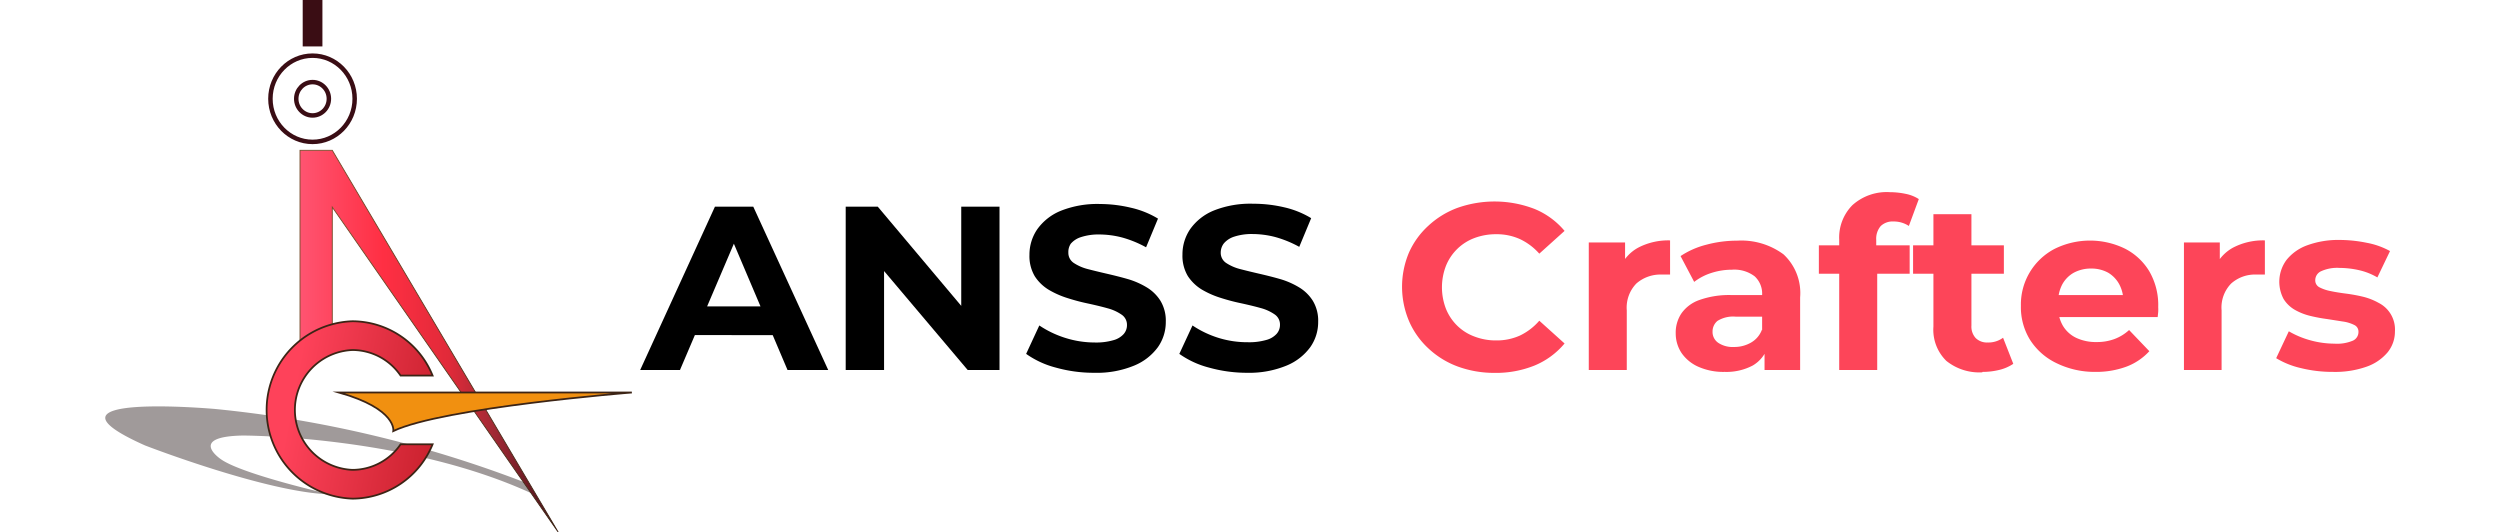
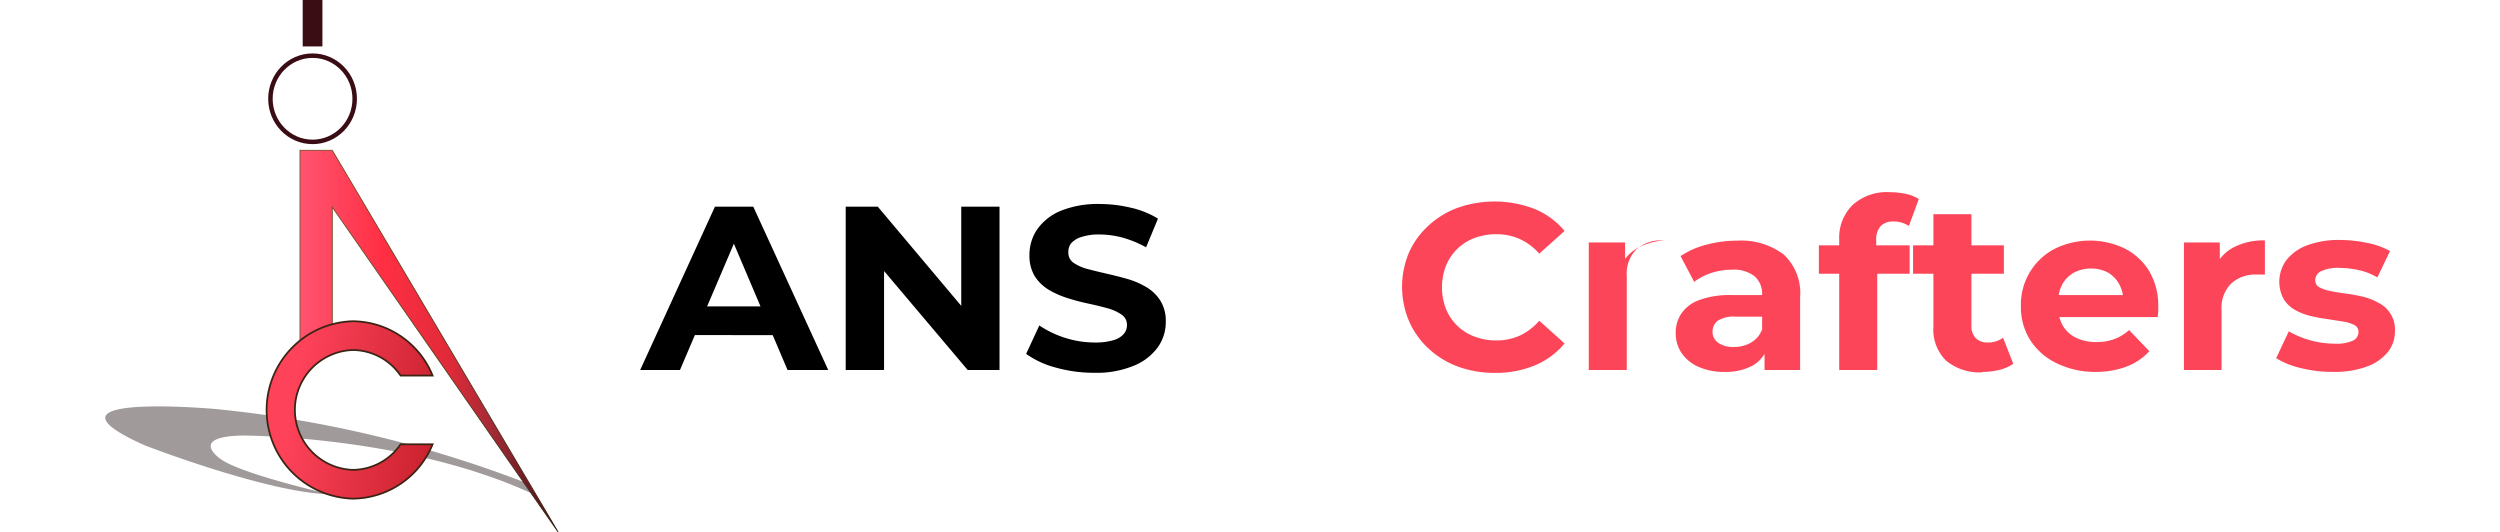
<svg xmlns="http://www.w3.org/2000/svg" id="Layer_1" data-name="Layer 1" width="255.43" height="54.39" viewBox="0 0 255.43 59.39">
  <defs>
    <style>

		.cls-1{fill:#a09a9a;}
		.cls-2{fill:none;stroke:#3a0d14;stroke-width:0.5px;}
		.cls-2,.cls-3,.cls-4,.cls-6{stroke-miterlimit:10;}
		.cls-3{stroke-width:0.1px;fill:url(#linear-gradient);
		stroke:url(#linear-gradient-2);}.cls-4{fill:#f19010;}
		.cls-4,.cls-6{stroke:#3c2415;stroke-width:0.2px;}
		.cls-5{fill:#3a0d14;}
		.cls-6{fill:url(#linear-gradient-3);}
		.cls-7{fill:#00000;}
		.cls-8{fill:#fd4559;}
	</style>
    <linearGradient id="linear-gradient" x1="21.73" y1="38.06" x2="49.88" y2="38.06" gradientUnits="userSpaceOnUse">
      <stop offset="0" stop-color="#ff5471" />
      <stop offset="0.33" stop-color="#ff2f43" />
      <stop offset="0.59" stop-color="#e12a39" />
      <stop offset="0.76" stop-color="#a42a35" />
      <stop offset="0.99" stop-color="#4b131b" />
    </linearGradient>
    <linearGradient id="linear-gradient-2" x1="21.68" y1="38.05" x2="50.57" y2="38.05" gradientUnits="userSpaceOnUse">
      <stop offset="0.16" stop-color="#754c29" />
      <stop offset="1" stop-color="#3c2415" />
    </linearGradient>
    <linearGradient id="linear-gradient-3" x1="19.61" y1="44.74" x2="38.46" y2="48.33" gradientUnits="userSpaceOnUse">
      <stop offset="0.15" stop-color="#fe425a" />
      <stop offset="1" stop-color="#cb222f" />
    </linearGradient>
  </defs>
  <path class="cls-1" d="M16.92,49.41s18.31,0,32.34,6.52l-.62-1.18a132.1,132.1,0,0,0-34.8-8.3S-7.43,44.54,6,50.52c0,0,13.65,5.29,20.65,5.45,0,0-9.82-2.22-12.2-3.92C14.45,52.05,10.67,49.52,16.92,49.41Z" transform="translate(-1.55 -0.82)" />
  <ellipse class="cls-2" cx="23.13" cy="11.02" rx="4.7" ry="4.81" />
-   <ellipse class="cls-2" cx="23.13" cy="11.02" rx="1.82" ry="1.86" />
  <polygon class="cls-3" points="50.53 59.36 25.33 16.77 21.73 16.77 21.73 38.93 25.33 38.93 25.33 23.11 50.53 59.36" />
-   <path class="cls-4" d="M27.63,44.61H60.3s-21.08,1.67-26.61,4.3C33.69,48.91,34.13,46.45,27.63,44.61Z" transform="translate(-1.55 -0.82)" />
  <rect class="cls-5" x="22.03" width="2.2" height="5.18" />
  <path class="cls-6" d="M34.5,50.39a6.52,6.52,0,0,1-5.36,2.85,6.69,6.69,0,0,1,0-13.37,6.52,6.52,0,0,1,5.36,2.85h3.57a9.69,9.69,0,0,0-8.93-6.06,9.9,9.9,0,0,0,0,19.79,9.69,9.69,0,0,0,8.93-6.06Z" transform="translate(-1.55 -0.82)" />
  <path class="cls-7" d="M61.23,42.1l8.34-18.22h4.28L82.21,42.1H77.67L70.83,26h1.71L65.67,42.1Zm4.17-3.9L66.55,35h9.62l1.18,3.21Z" transform="translate(-1.55 -0.82)" />
  <path class="cls-7" d="M84.16,42.1V23.88h3.58L98.78,37H97.05V23.88h4.27V42.1H97.77L86.7,29h1.74V42.1Z" transform="translate(-1.55 -0.82)" />
  <path class="cls-7" d="M111.91,42.41a15.68,15.68,0,0,1-4.31-.58,10.09,10.09,0,0,1-3.31-1.53l1.47-3.17a11.19,11.19,0,0,0,2.84,1.37,10.93,10.93,0,0,0,3.33.53,6.87,6.87,0,0,0,2.07-.25,2.37,2.37,0,0,0,1.17-.69,1.5,1.5,0,0,0,.37-1,1.36,1.36,0,0,0-.59-1.16,5,5,0,0,0-1.55-.71c-.64-.18-1.35-.35-2.12-.52a22.22,22.22,0,0,1-2.33-.61,9.93,9.93,0,0,1-2.12-.93,4.82,4.82,0,0,1-1.57-1.51,4.4,4.4,0,0,1-.6-2.4,5,5,0,0,1,.87-2.85,6,6,0,0,1,2.62-2.06,11,11,0,0,1,4.4-.76A15,15,0,0,1,116,24a10.1,10.1,0,0,1,3,1.21l-1.33,3.2a12.31,12.31,0,0,0-2.62-1.08,10.12,10.12,0,0,0-2.57-.35,6.26,6.26,0,0,0-2.06.29,2.47,2.47,0,0,0-1.15.74A1.67,1.67,0,0,0,109,29a1.35,1.35,0,0,0,.58,1.14,5.08,5.08,0,0,0,1.55.69c.65.17,1.35.34,2.13.52s1.55.37,2.32.59a8.9,8.9,0,0,1,2.13.92,4.6,4.6,0,0,1,1.56,1.51,4.28,4.28,0,0,1,.6,2.36,4.85,4.85,0,0,1-.88,2.82,6.18,6.18,0,0,1-2.63,2.05A10.9,10.9,0,0,1,111.91,42.41Z" transform="translate(-1.55 -0.82)" />
-   <path class="cls-7" d="M129,42.41a15.68,15.68,0,0,1-4.31-.58,10.09,10.09,0,0,1-3.31-1.53l1.47-3.17a11.1,11.1,0,0,0,2.85,1.37A10.82,10.82,0,0,0,129,39a6.87,6.87,0,0,0,2.07-.25,2.37,2.37,0,0,0,1.17-.69,1.5,1.5,0,0,0,.37-1,1.36,1.36,0,0,0-.59-1.16,5,5,0,0,0-1.55-.71c-.64-.18-1.35-.35-2.12-.52a22.22,22.22,0,0,1-2.33-.61,9.93,9.93,0,0,1-2.12-.93,4.92,4.92,0,0,1-1.57-1.51,4.4,4.4,0,0,1-.6-2.4,5,5,0,0,1,.87-2.85,6,6,0,0,1,2.62-2.06,11,11,0,0,1,4.4-.76,15,15,0,0,1,3.47.4,10.1,10.1,0,0,1,3,1.21l-1.33,3.2a12.31,12.31,0,0,0-2.62-1.08,10.12,10.12,0,0,0-2.57-.35,6.26,6.26,0,0,0-2.06.29,2.52,2.52,0,0,0-1.15.74A1.67,1.67,0,0,0,126,29a1.35,1.35,0,0,0,.58,1.14,5.08,5.08,0,0,0,1.55.69c.65.17,1.35.34,2.13.52s1.55.37,2.32.59a8.9,8.9,0,0,1,2.13.92,4.6,4.6,0,0,1,1.56,1.51,4.28,4.28,0,0,1,.6,2.36,4.85,4.85,0,0,1-.88,2.82,6.18,6.18,0,0,1-2.63,2.05A10.9,10.9,0,0,1,129,42.41Z" transform="translate(-1.55 -0.82)" />
  <path class="cls-8" d="M156.56,42.42a11.83,11.83,0,0,1-4.09-.7,9.69,9.69,0,0,1-3.27-2,9.08,9.08,0,0,1-2.16-3A9.82,9.82,0,0,1,147,29a9,9,0,0,1,2.17-3,9.73,9.73,0,0,1,3.27-2,12.41,12.41,0,0,1,8.57.13,8.65,8.65,0,0,1,3.35,2.45l-2.82,2.54a6.67,6.67,0,0,0-2.17-1.63,6.29,6.29,0,0,0-2.61-.54,6.83,6.83,0,0,0-2.44.42,5.5,5.5,0,0,0-3.19,3.1,6.65,6.65,0,0,0,0,4.81,5.51,5.51,0,0,0,1.26,1.88,5.41,5.41,0,0,0,1.93,1.21,6.62,6.62,0,0,0,2.44.43,6.29,6.29,0,0,0,2.61-.54,6.63,6.63,0,0,0,2.17-1.66l2.82,2.54a8.67,8.67,0,0,1-3.35,2.46A11.48,11.48,0,0,1,156.56,42.42Z" transform="translate(-1.55 -0.82)" />
-   <path class="cls-8" d="M167.06,42.1V27.87h4.05v4l-.57-1.16a4.57,4.57,0,0,1,2.09-2.29,7.27,7.27,0,0,1,3.5-.78v3.81l-.48,0h-.47a4.08,4.08,0,0,0-2.81,1,3.86,3.86,0,0,0-1.07,3V42.1Z" transform="translate(-1.55 -0.82)" />
+   <path class="cls-8" d="M167.06,42.1V27.87h4.05v4l-.57-1.16a4.57,4.57,0,0,1,2.09-2.29,7.27,7.27,0,0,1,3.5-.78l-.48,0h-.47a4.08,4.08,0,0,0-2.81,1,3.86,3.86,0,0,0-1.07,3V42.1Z" transform="translate(-1.55 -0.82)" />
  <path class="cls-8" d="M182.22,42.31a6.87,6.87,0,0,1-2.93-.57,4.46,4.46,0,0,1-1.88-1.54,3.94,3.94,0,0,1-.65-2.2,3.84,3.84,0,0,1,.64-2.22,4.1,4.1,0,0,1,2-1.49,9.86,9.86,0,0,1,3.61-.55h3.89v2.41h-3.43a3.31,3.31,0,0,0-2.05.47,1.52,1.52,0,0,0-.55,1.2,1.46,1.46,0,0,0,.64,1.25,2.89,2.89,0,0,0,1.75.46,3.69,3.69,0,0,0,1.9-.49,2.76,2.76,0,0,0,1.22-1.44l.65,1.91a3.76,3.76,0,0,1-1.68,2.09A6.28,6.28,0,0,1,182.22,42.31Zm4.45-.21V39.32l-.27-.61v-5a2.62,2.62,0,0,0-.83-2.06,3.74,3.74,0,0,0-2.54-.74,7.45,7.45,0,0,0-2.29.36,6.17,6.17,0,0,0-1.92,1l-1.52-2.88a9.28,9.28,0,0,1,2.88-1.27,13.16,13.16,0,0,1,3.42-.45,7.91,7.91,0,0,1,5.19,1.53A5.89,5.89,0,0,1,190.64,34V42.1Z" transform="translate(-1.55 -0.82)" />
  <path class="cls-8" d="M192.73,31.36V28.19h10.13v3.17ZM195,42.1V27.55a5.13,5.13,0,0,1,1.47-3.84,5.71,5.71,0,0,1,4.18-1.45,8.67,8.67,0,0,1,1.78.19,4.24,4.24,0,0,1,1.45.58l-1.11,3a3,3,0,0,0-.79-.37,3.1,3.1,0,0,0-.92-.13,1.92,1.92,0,0,0-1.43.51,2.17,2.17,0,0,0-.5,1.55V28.9l.11,1.77V42.1Z" transform="translate(-1.55 -0.82)" />
  <path class="cls-8" d="M203.24,31.36V28.19h10.13v3.17Zm7.71,11a5.86,5.86,0,0,1-4-1.28,4.86,4.86,0,0,1-1.44-3.82V24.72h4.24V37.15a1.89,1.89,0,0,0,.48,1.39,1.79,1.79,0,0,0,1.33.49,2.75,2.75,0,0,0,1.72-.53l1.14,2.91a4.79,4.79,0,0,1-1.57.68A7.74,7.74,0,0,1,211,42.31Z" transform="translate(-1.55 -0.82)" />
  <path class="cls-8" d="M223.58,42.31a9.69,9.69,0,0,1-4.39-1,7.14,7.14,0,0,1-2.92-2.61,6.92,6.92,0,0,1-1-3.76A7,7,0,0,1,219,28.6a8.9,8.9,0,0,1,7.86-.05,6.73,6.73,0,0,1,2.73,2.53,7.49,7.49,0,0,1,1,4,5.25,5.25,0,0,1,0,.54l-.06.57H218.69V33.74h9.64l-1.63.72a3.93,3.93,0,0,0-.46-1.93A3.37,3.37,0,0,0,225,31.24a3.87,3.87,0,0,0-1.9-.46,4,4,0,0,0-1.92.46,3.29,3.29,0,0,0-1.29,1.3,4.07,4.07,0,0,0-.46,2v.63a3.94,3.94,0,0,0,.53,2,3.45,3.45,0,0,0,1.5,1.35,5.12,5.12,0,0,0,2.26.46,5.57,5.57,0,0,0,2-.34,5,5,0,0,0,1.62-1L229.6,40a6.63,6.63,0,0,1-2.52,1.71A9.72,9.72,0,0,1,223.58,42.31Z" transform="translate(-1.55 -0.82)" />
  <path class="cls-8" d="M233.46,42.1V27.87h4v4l-.57-1.16a4.64,4.64,0,0,1,2.1-2.29,7.24,7.24,0,0,1,3.5-.78v3.81l-.49,0h-.46a4,4,0,0,0-2.81,1,3.83,3.83,0,0,0-1.07,3V42.1Z" transform="translate(-1.55 -0.82)" />
  <path class="cls-8" d="M250.08,42.31a14.67,14.67,0,0,1-3.6-.43,9.3,9.3,0,0,1-2.73-1.1l1.41-3a9.85,9.85,0,0,0,2.38,1,10.17,10.17,0,0,0,2.7.38,4.54,4.54,0,0,0,2.08-.34,1.06,1.06,0,0,0,.61-1,.81.81,0,0,0-.48-.75,4.1,4.1,0,0,0-1.26-.38l-1.72-.27a17.9,17.9,0,0,1-1.89-.35,6.64,6.64,0,0,1-1.74-.68,3.56,3.56,0,0,1-1.26-1.21,4.09,4.09,0,0,1,.33-4.37,5.24,5.24,0,0,1,2.32-1.63,10.1,10.1,0,0,1,3.64-.59,15.25,15.25,0,0,1,3,.32,8.54,8.54,0,0,1,2.58.92l-1.41,2.94a7.18,7.18,0,0,0-2.14-.83,10,10,0,0,0-2.07-.23,4.34,4.34,0,0,0-2.07.37,1.1,1.1,0,0,0-.65,1,.86.86,0,0,0,.48.8,4.62,4.62,0,0,0,1.26.42c.52.11,1.1.2,1.72.28a17.9,17.9,0,0,1,1.89.35,6.94,6.94,0,0,1,1.72.68A3.33,3.33,0,0,1,257,37.79a3.67,3.67,0,0,1-.82,2.34,5.36,5.36,0,0,1-2.35,1.6A10.51,10.51,0,0,1,250.08,42.31Z" transform="translate(-1.55 -0.82)" />
</svg>